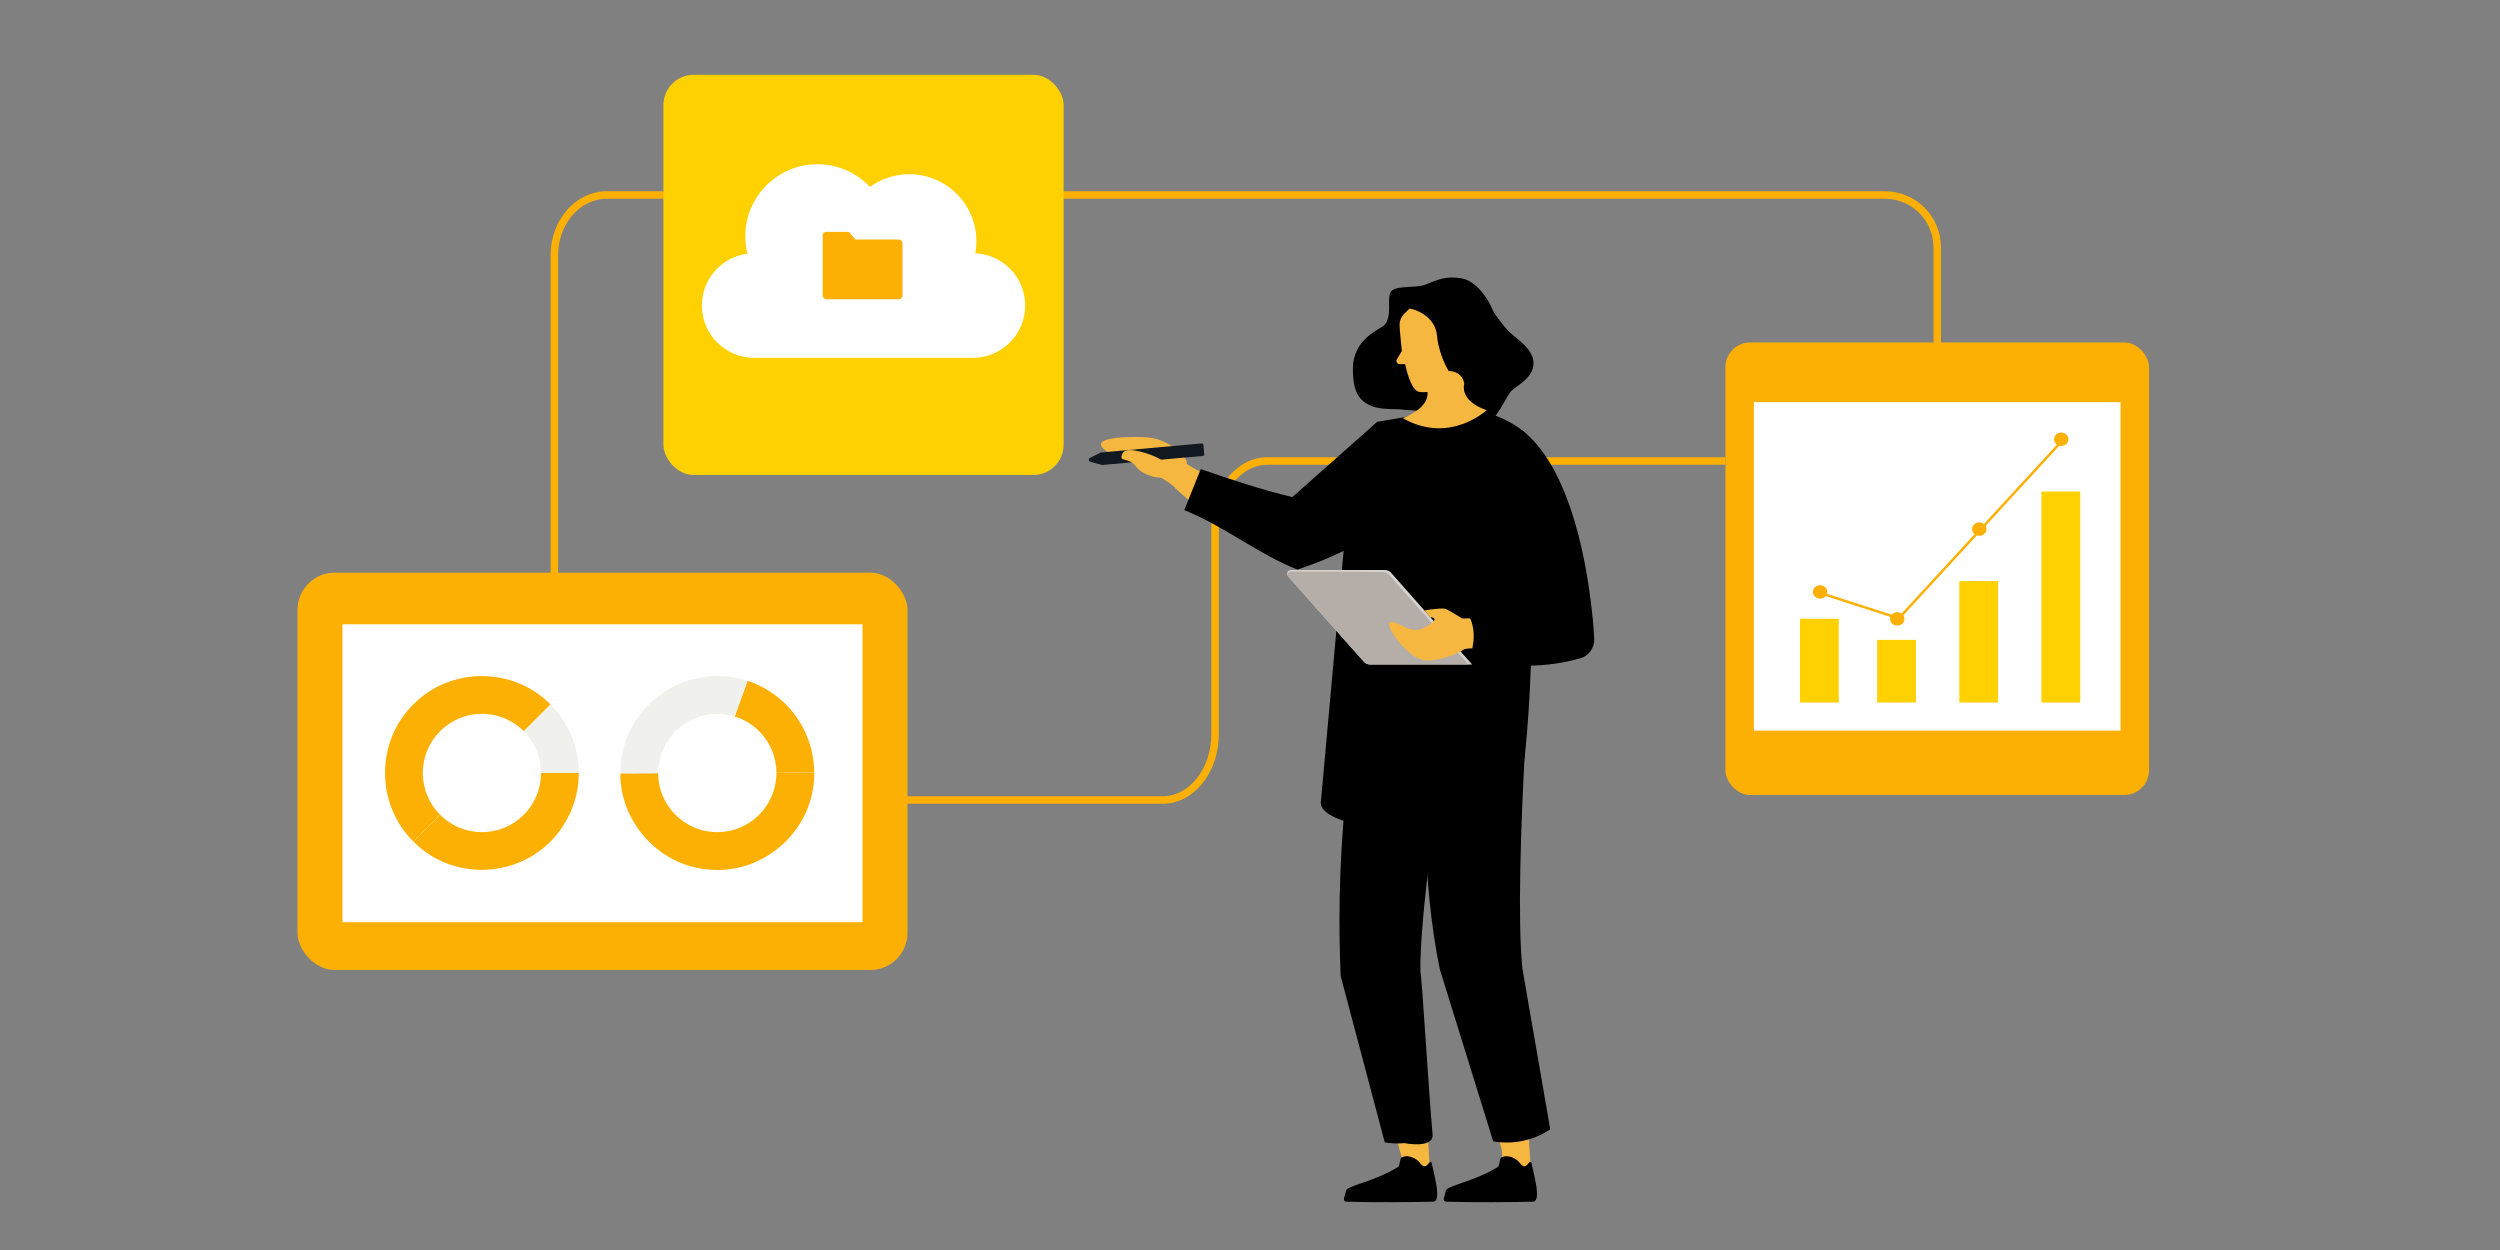
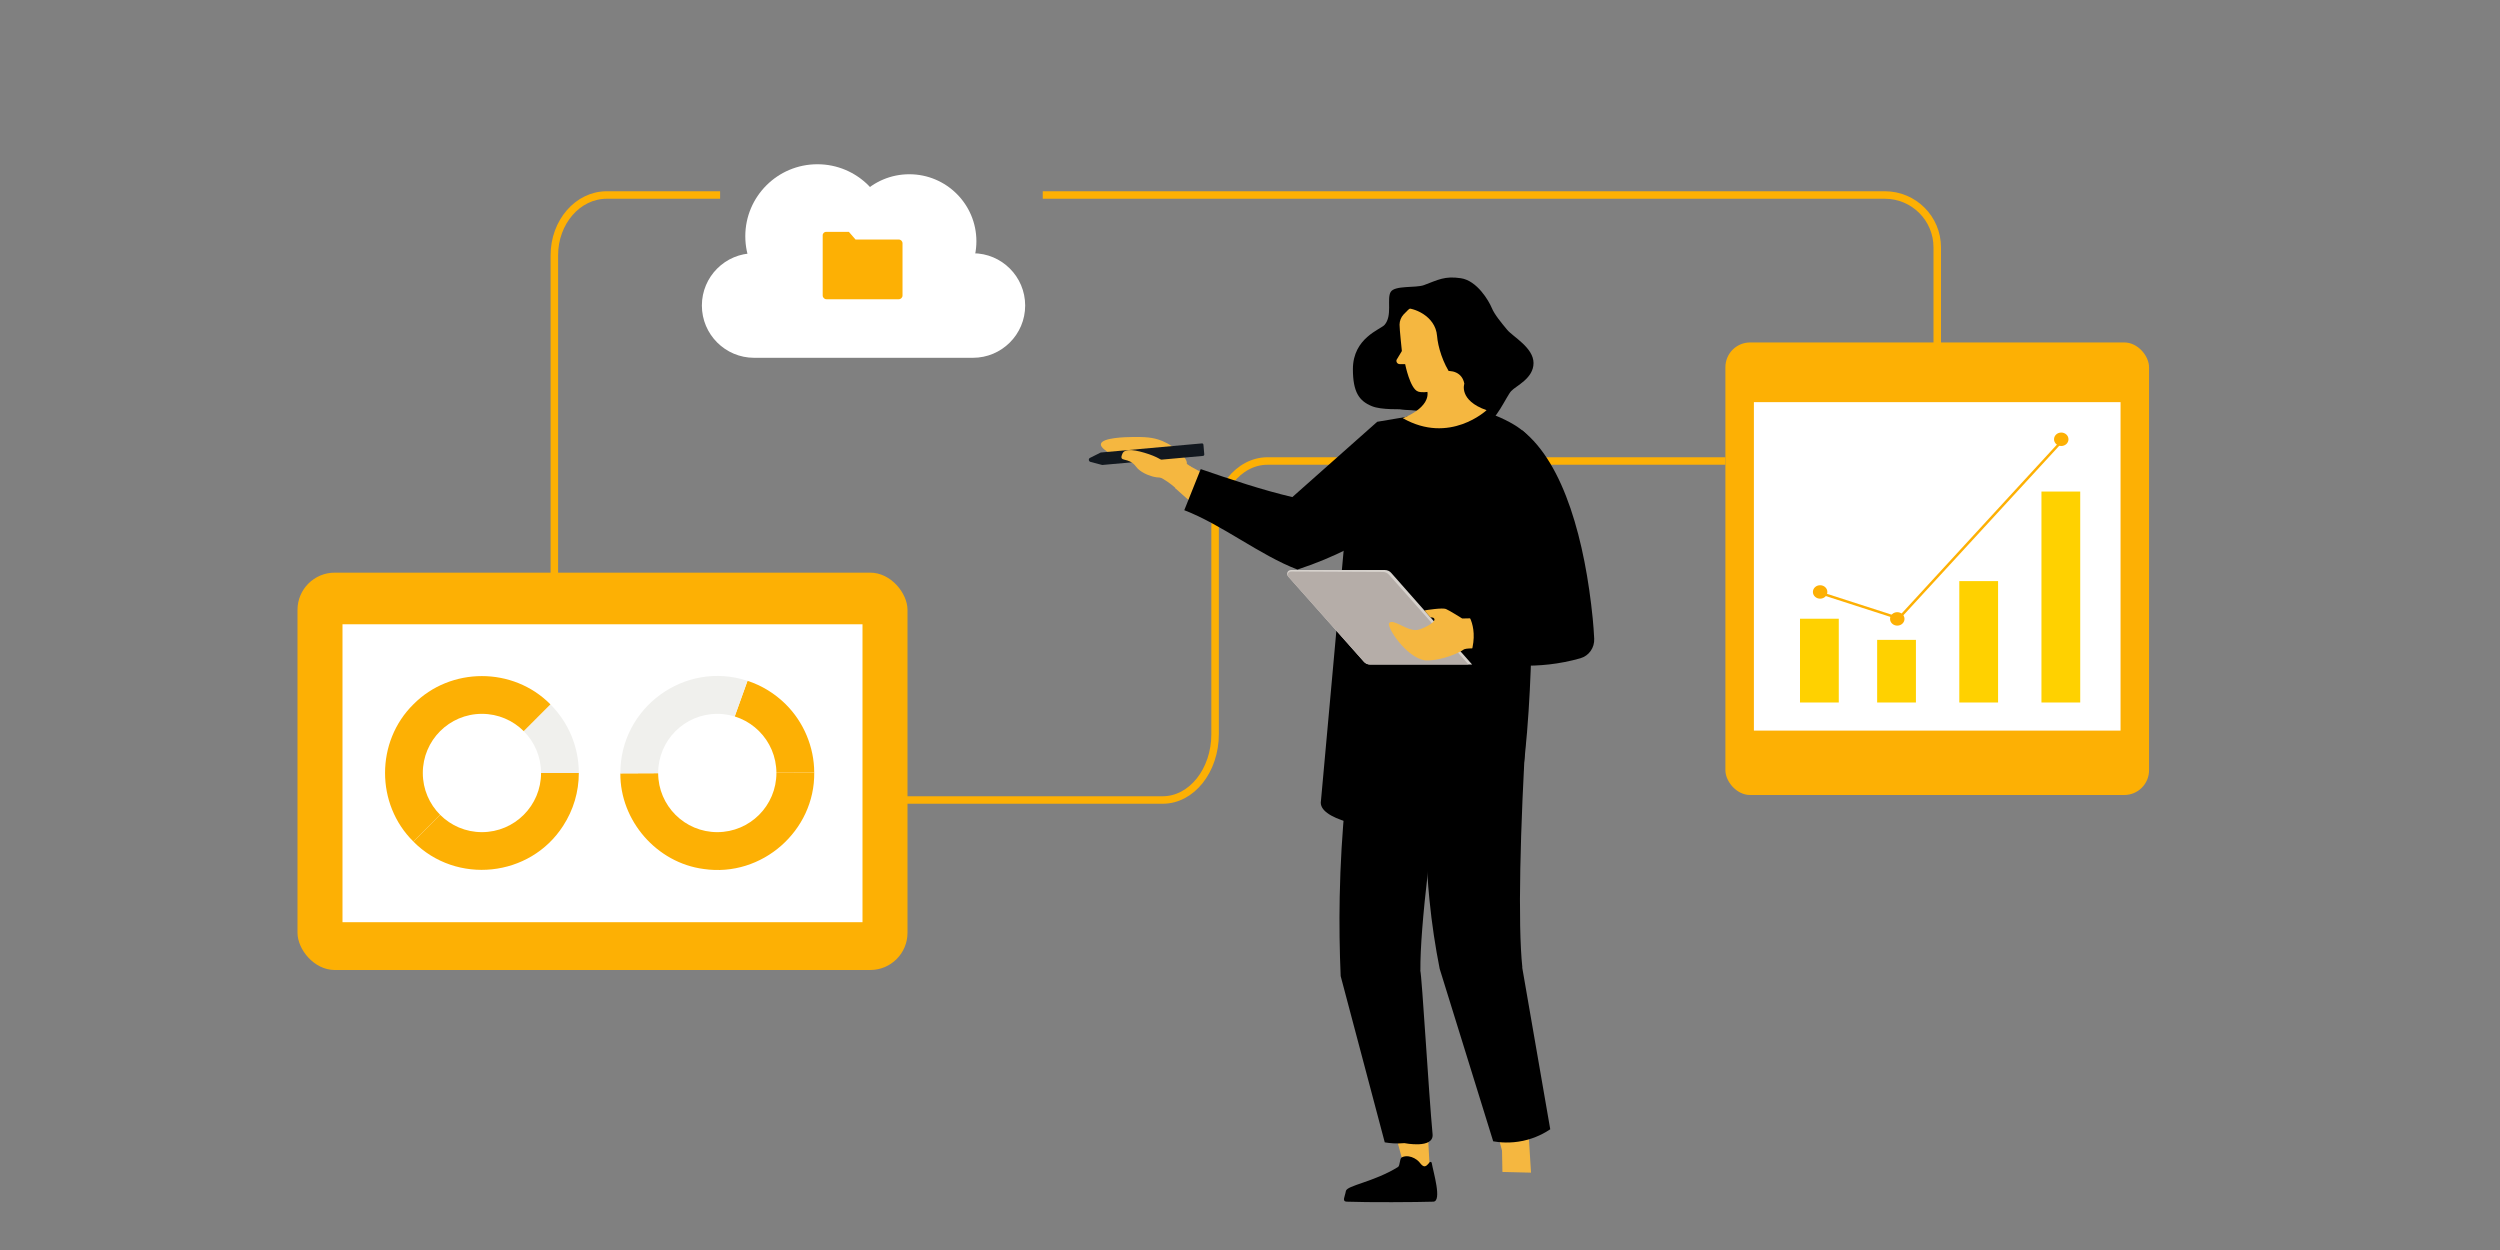
<svg xmlns="http://www.w3.org/2000/svg" id="Layer_1" data-name="Layer 1" viewBox="0 0 1000 500">
  <rect x="0" y="0" width="1000" height="500" fill="#808080" stroke="none" />
  <defs>
    <style>
      .cls-1 {
        fill: #f0f0ed;
      }

      .cls-2, .cls-3 {
        fill: #f5b740;
      }

      .cls-4 {
        fill: #fff;
      }

      .cls-5 {
        fill: #ffd100;
      }

      .cls-6 {
        fill: #fdb004;
      }

      .cls-7 {
        fill: #b5ada8;
      }

      .cls-8 {
        fill: #c6e9ee;
      }

      .cls-9 {
        fill: #d6d1cc;
      }

      .cls-10 {
        fill: #12181f;
      }

      .cls-11 {
        stroke-linejoin: round;
        stroke-width: 3px;
      }

      .cls-11, .cls-12 {
        fill: none;
        stroke: #fdb004;
      }

      .cls-12 {
        stroke-miterlimit: 10;
      }

      .cls-13 {
        opacity: .4;
      }

      .cls-3 {
        fill-rule: evenodd;
      }
    </style>
  </defs>
  <path class="cls-11" d="m221.74,231V102.12c0-13.32,9.38-24.12,20.96-24.12h45.34" />
  <path class="cls-11" d="m417.1,78h336.84c11.58,0,20.96,9.38,20.96,20.96v45.51" />
  <path class="cls-11" d="m361.01,320h104.07c11.58,0,20.96-11.8,20.96-26.36v-82.88c0-14.56,9.38-26.36,20.96-26.36h183.16" />
  <g class="cls-13">
    <rect class="cls-4" x="799.28" y="274.96" width="55" height="2.49" />
  </g>
  <g>
    <g>
      <path class="cls-3" d="m476.5,186.77c-2.49-1.7-4.98-3.4-7.46-5.1l-6.07,8.7c.75.36,1.53.77,2.33,1.24,2.16,1.28,3.92,2.68,5.32,3.98,1.04-1.42,2.09-2.92,3.14-4.51.98-1.47,1.89-2.91,2.74-4.32Z" />
      <path class="cls-2" d="m474.65,185.7c.87-1.98-4.2-6.98-9.63-9.27-3.99-1.65-7.37-1.66-12.16-1.62-2.4.02-12,.21-12.51,2.78-.22,1.34,2.12,2.8,3.49,3.72,4.68,2.91,9.17,3.29,15.42,3.79,13.16,1.16,14.93,1.68,15.39.6Z" />
      <path class="cls-10" d="m440.93,185.99l40.19-3.62c.4,0,.68-.34.58-.76l-.32-3.66c0-.4-.34-.68-.76-.58l-40.19,3.62c-.09-.02-.21.05-.21.05l-4.18,2.09c-.77.31-.64,1.44.2,1.64l4.5,1.18s.09.02.19.05Z" />
      <path class="cls-2" d="m448.98,181.44c-1.72,3.87,2.36.96,5.5,5.3,2.48,3.38,10.51,5.6,11.64,3.38,1.13-2.22,2.55-5.26-6.54-8.44-5.07-1.71-9.65-2.51-10.59-.25Z" />
      <path class="cls-3" d="m485.78,197.09c1.02-1.25,1.97-2.52,2.93-3.77l-12.57-6.78-6.07,8.7s4.18,3.83,10.26,9.07c1.63-2.5,3.5-4.83,5.44-7.23Z" />
    </g>
    <g>
      <g>
        <circle class="cls-8" cx="603.27" cy="237.69" r="4.32" />
        <circle class="cls-8" cx="616.57" cy="237.69" r="4.32" />
        <circle class="cls-8" cx="629.86" cy="237.69" r="4.32" />
      </g>
      <path d="m480.29,187.64l-6.58,16.44c15.09,5.79,30.18,17.95,45.27,23.74,15.23-5,26.59-11.4,34.12-16.34,12.53-8.21,20.45-13.56,22.52-23.17,2.12-9.88-3.12-18.82-5.83-22.78-6.3,1.06-12.6,2.12-18.9,3.18-11.32,10.04-22.63,20.08-33.95,30.12-11.82-2.77-24.57-7.02-36.65-11.19Z" />
      <g>
        <g>
          <polygon class="cls-2" points="560.98 393.25 542.43 395.53 561.25 465.11 560.18 470.38 571.99 468.93 567.72 392.42 560.98 393.25" />
          <polygon class="cls-2" points="600.54 388.39 581.99 390.67 600.81 460.25 600.97 468.78 612.41 469.06 607.29 387.56 600.54 388.39" />
        </g>
        <g>
-           <path d="m603.4,462.55c-.97-.14-1.94-.04-2.8.41-.88.46-.64,3.32-1.49,3.84-9.73,6.02-20.5,7.37-20.85,9.62-.33,2.13-1.7,4.17.33,4.25,8.18.33,28.46.21,34.63,0,3.6-.12,0-11.85-.62-15.51-.07-.42-.61-.56-.88-.22-.53.66-1.44,1.93-2.43,1.5-.82-.36-1.23-1.17-1.83-1.79-1-1.03-2.51-1.87-4.05-2.1Z" />
          <path d="m563.49,462.55c-.97-.14-1.94-.04-2.8.41-.88.46-.64,3.32-1.49,3.84-9.73,6.02-20.5,7.37-20.85,9.62-.33,2.13-1.7,4.17.33,4.25,8.18.33,28.46.21,34.63,0,3.6-.12,0-11.85-.62-15.51-.07-.42-.61-.56-.88-.22-.53.66-1.44,1.93-2.43,1.5-.82-.36-1.23-1.17-1.83-1.79-1-1.03-2.51-1.87-4.05-2.1Z" />
        </g>
      </g>
      <g id="Legs">
        <path d="m608.89,386.95h.05c-1.83-16.99-.89-55.64,1.63-97.44-12.79-2.01-23.9-1.83-36.9-1.43-3.01,20-4.6,44.35-1.9,71.74.97,9.85,2.4,19.1,4.1,27.69,7.14,23.01,14.27,46.01,21.41,69.02,2.55.45,6.82.88,11.93-.2,5.05-1.08,8.75-3.18,10.89-4.62-3.74-21.59-7.48-43.17-11.22-64.76Z" />
        <path d="m568.11,388.16h.05c-.18-17.08,4.48-55.46,11.02-96.82-12.54-3.23-23.61-4.12-36.59-4.98-3.6,21.63-6.2,45.91-6.71,72.44-.21,10.99-.05,21.55.39,31.64,5.88,22.17,11.75,44.33,17.63,66.5,1.88.33,4.61.63,7.84.31,0,0,11.84,2.39,11.29-3.55-1.57-16.77-4.23-62.91-4.92-65.54Z" />
      </g>
      <path d="m569.57,114.05c-3.25,1.21-11.69,0-13.31,2.76-1.62,2.76.81,9.42-2.44,13.15-1.59,1.82-12.66,5.19-12.66,17.7,0,9.25,2.54,12.74,7.57,14.8,4.03,1.65,11.58,1.07,13.37,1.33,1.79.26,12.34.59,16.56,2.21,4.22,1.62,10.55,5.36,15.1,4.06,4.55-1.3,8.77-11.53,10.72-13.64,1.95-2.11,8.93-5.03,8.93-11.2,0-6.17-8.28-10.55-10.55-13.31-2.27-2.76-5.03-6.01-6.17-8.77-1.14-2.76-5.84-10.88-12.34-11.85-6.49-.97-9.09.65-14.77,2.76Z" />
      <path d="m528.38,320.36l9.79-108s3.16-33.15,23.41-45.19c2.02-1.2,5.37-1.21,7.99-2.16,2.83-1.03,4.97-2.95,7.92-2.99,14.35-.21,29.1,7.26,32.77,11.44,17.98,20.45,3.82,30.36,3.09,40.62-1.04,14.75,1.19,69.95-6.87,112.15-2.06,10.82-80.71,8.55-78.11-5.87Z" />
      <path d="m556.53,120.05c.98-.35,3.32,3,5.84,3.28-1.21,2.19-1.84,3.52-2.03,7.03-.19,3.51,15.69,25.17,15.69,25.17l4.64,11.31c-8.01-2.1-9.53-2.55-15.69-2.73-6.31-.18-10.44-1.61-14.7-4.1-4.38-2.56-8.83-13.09-2.58-19.35,6.25-6.25,9.72-11.29,9.61-14.25-.11-2.96-2-5.92-.78-6.36Z" />
      <path class="cls-2" d="m567.21,156.6c-3.19-1.06-5.15-10.96-5.15-10.96h-2.19c-.87,0-1.49-.83-1.26-1.67l2.14-3.56s-.96-8.91-.93-10.58c.03-1.5.59-2.93,1.6-4.03,1.94-2.11,5.41-5.34,8.93-5.95,12.83-2.21,19.61,4.13,19.75,16.22.15,12.09-14.3,19.61-14.3,19.61,0,0-5.66,1.91-8.61.93Z" />
      <path d="m562.26,123.34c2.58-.38,11.92,2.69,12.57,11.07s7.91,27.11,21.73,21.29c10.31-4.34-6.7-33.32-6.7-33.32l-10.74-6.88s-15.29,3-16.85,7.84Z" />
      <path id="Neck" class="cls-2" d="m585.73,153.49s-2.38,6.64,8.9,10.59c0,0-14.78,13.86-33.51,3.19,0,0,11.51-4.13,9.72-11.27-1.79-7.14,13.24-11.62,14.89-2.51Z" />
      <g>
        <path class="cls-9" d="m588.85,265.82h-40.81c-1,0-1.95-.45-2.58-1.22l-30.27-34.1c-.81-1-.11-2.49,1.18-2.49h37.6c1,0,1.95.45,2.58,1.22l32.31,36.59Z" />
        <path class="cls-7" d="m587.38,265.78h-39.44c-.95,0-1.85-.43-2.45-1.16l-30.13-33.91c-.77-.94-.05-2.09,1.17-2.09l36.67.17c.95,0,1.85.43,2.45,1.16l31.73,35.82Z" />
      </g>
      <g>
        <path class="cls-2" d="m596.36,259.76s-4.17-.43-7.42-.41c-1.73.01-3.17.16-3.61.55-.74.66-8.11,4.49-15.2,4.26-7.6-.99-15.67-13.56-14.46-14.96,1.65-1.91,7.13,3.35,11.2,2.79,2.01-.29,7.21-2.86,6.91-4.31-.13-.6-.72-.75-1.57-.72l-2.42-2.73.68-.17s6.5-1.05,7.89-.47c1.39.57,6.53,3.81,6.53,3.81l3.2-.07,6.43-.14,1.86,12.57Z" />
        <path d="m608.94,172.18c-9.91,5.21-10.42,29.28-9.37,38.07l10.89,28.94s-2.14,3.9-.39,4.61l-23.77.67s6.08,6.33,1.45,18.84c11.84,3.02,27.55,4.8,44.38,0,.02,0,.04-.01.06-.02,3.43-.98,5.67-4.25,5.49-7.82-.13-2.67-.33-5.39-.6-8.16-3.03-30.32-11.26-61.87-28.15-75.14Z" />
      </g>
    </g>
  </g>
  <g>
-     <rect class="cls-5" x="265.37" y="29.92" width="160.08" height="160.08" rx="12.1" ry="12.1" />
    <g>
      <g>
        <ellipse class="cls-4" cx="326.96" cy="94.5" rx="28.84" ry="28.8" />
        <ellipse class="cls-4" cx="363.72" cy="96.5" rx="26.84" ry="26.8" />
        <path class="cls-4" d="m389.16,143.12h-87.5c-11.55,0-20.91-9.36-20.91-20.91h0c0-11.55,9.36-20.91,20.91-20.91h87.5c11.55,0,20.91,9.36,20.91,20.91h0c0,11.55-9.36,20.91-20.91,20.91Z" />
      </g>
      <path class="cls-6" d="m359.5,95.81h-17.29l-2.66-3.07h-8.84c-1.45-.08-1.63,1.19-1.63,1.19v24.26c0,.83.68,1.51,1.51,1.51h28.91c.84,0,1.51-.68,1.51-1.51v-20.87c0-.83-.68-1.51-1.51-1.51Z" />
    </g>
  </g>
  <g>
    <rect class="cls-6" x="690.16" y="136.98" width="169.46" height="181.02" rx="9.9" ry="9.9" />
    <g>
      <rect class="cls-4" x="701.56" y="160.86" width="146.66" height="131.38" />
      <g>
        <g>
          <rect class="cls-5" x="720" y="247.49" width="15.51" height="33.51" />
          <rect class="cls-5" x="750.86" y="255.95" width="15.51" height="25.05" />
          <rect class="cls-5" x="783.72" y="232.44" width="15.51" height="48.56" />
          <rect class="cls-5" x="816.58" y="196.62" width="15.51" height="84.38" />
        </g>
        <polyline class="cls-12" points="727.55 237.01 759.55 247.33 823.54 177.74" />
        <ellipse class="cls-6" cx="728.05" cy="236.78" rx="2.89" ry="2.69" />
        <ellipse class="cls-6" cx="758.91" cy="247.56" rx="2.89" ry="2.69" />
-         <ellipse class="cls-6" cx="791.71" cy="211.63" rx="2.89" ry="2.69" />
        <ellipse class="cls-6" cx="824.5" cy="175.71" rx="2.89" ry="2.69" />
      </g>
    </g>
  </g>
  <g>
    <rect class="cls-6" x="119" y="229.06" width="244" height="158.94" rx="14.89" ry="14.89" />
    <g>
      <rect class="cls-4" x="137" y="249.71" width="208" height="119.17" />
      <g>
        <g>
          <path class="cls-6" d="m325.69,309.02c-19.64.08-57.93.24-77.55.33-.14,18.9,14.55,35.81,33.37,38.25,23.32,3.42,44.49-15.37,44.18-38.57Z" />
          <path class="cls-6" d="m286.92,309.18l38.77-.16c-.01-10.18-4.22-20.23-11.47-27.38,0,0,0,0,0,0-4.27-4.22-9.51-7.46-15.22-9.31l-13.24,36.86h1.16Z" />
          <path class="cls-1" d="m299,272.33c-25.03-8.25-51,10.66-50.85,37.02l37.61-.16,13.24-36.86Z" />
        </g>
        <g>
          <path class="cls-1" d="m231.53,309.19c0-10.71-4.34-20.41-11.36-27.43l-27.42,27.43h38.77Z" />
          <path class="cls-6" d="m225.27,330.31c4.08-6.3,6.25-13.51,6.26-21.12h-38.77l-27.42,27.43c17.19,17.39,46.69,14.34,59.93-6.31Z" />
          <path class="cls-6" d="m220.16,281.74c-14.9-15.08-39.93-15.07-54.82.01-15.09,14.9-15.09,39.96,0,54.85,13.67-13.67,41.17-41.19,54.83-54.85,0,0,0,0-.01-.01Z" />
        </g>
        <ellipse class="cls-4" cx="192.78" cy="309.19" rx="23.65" ry="23.66" transform="translate(-.33 .21) rotate(-.06)" />
        <ellipse class="cls-4" cx="286.92" cy="309.19" rx="23.65" ry="23.66" transform="translate(-.33 .31) rotate(-.06)" />
      </g>
    </g>
  </g>
</svg>